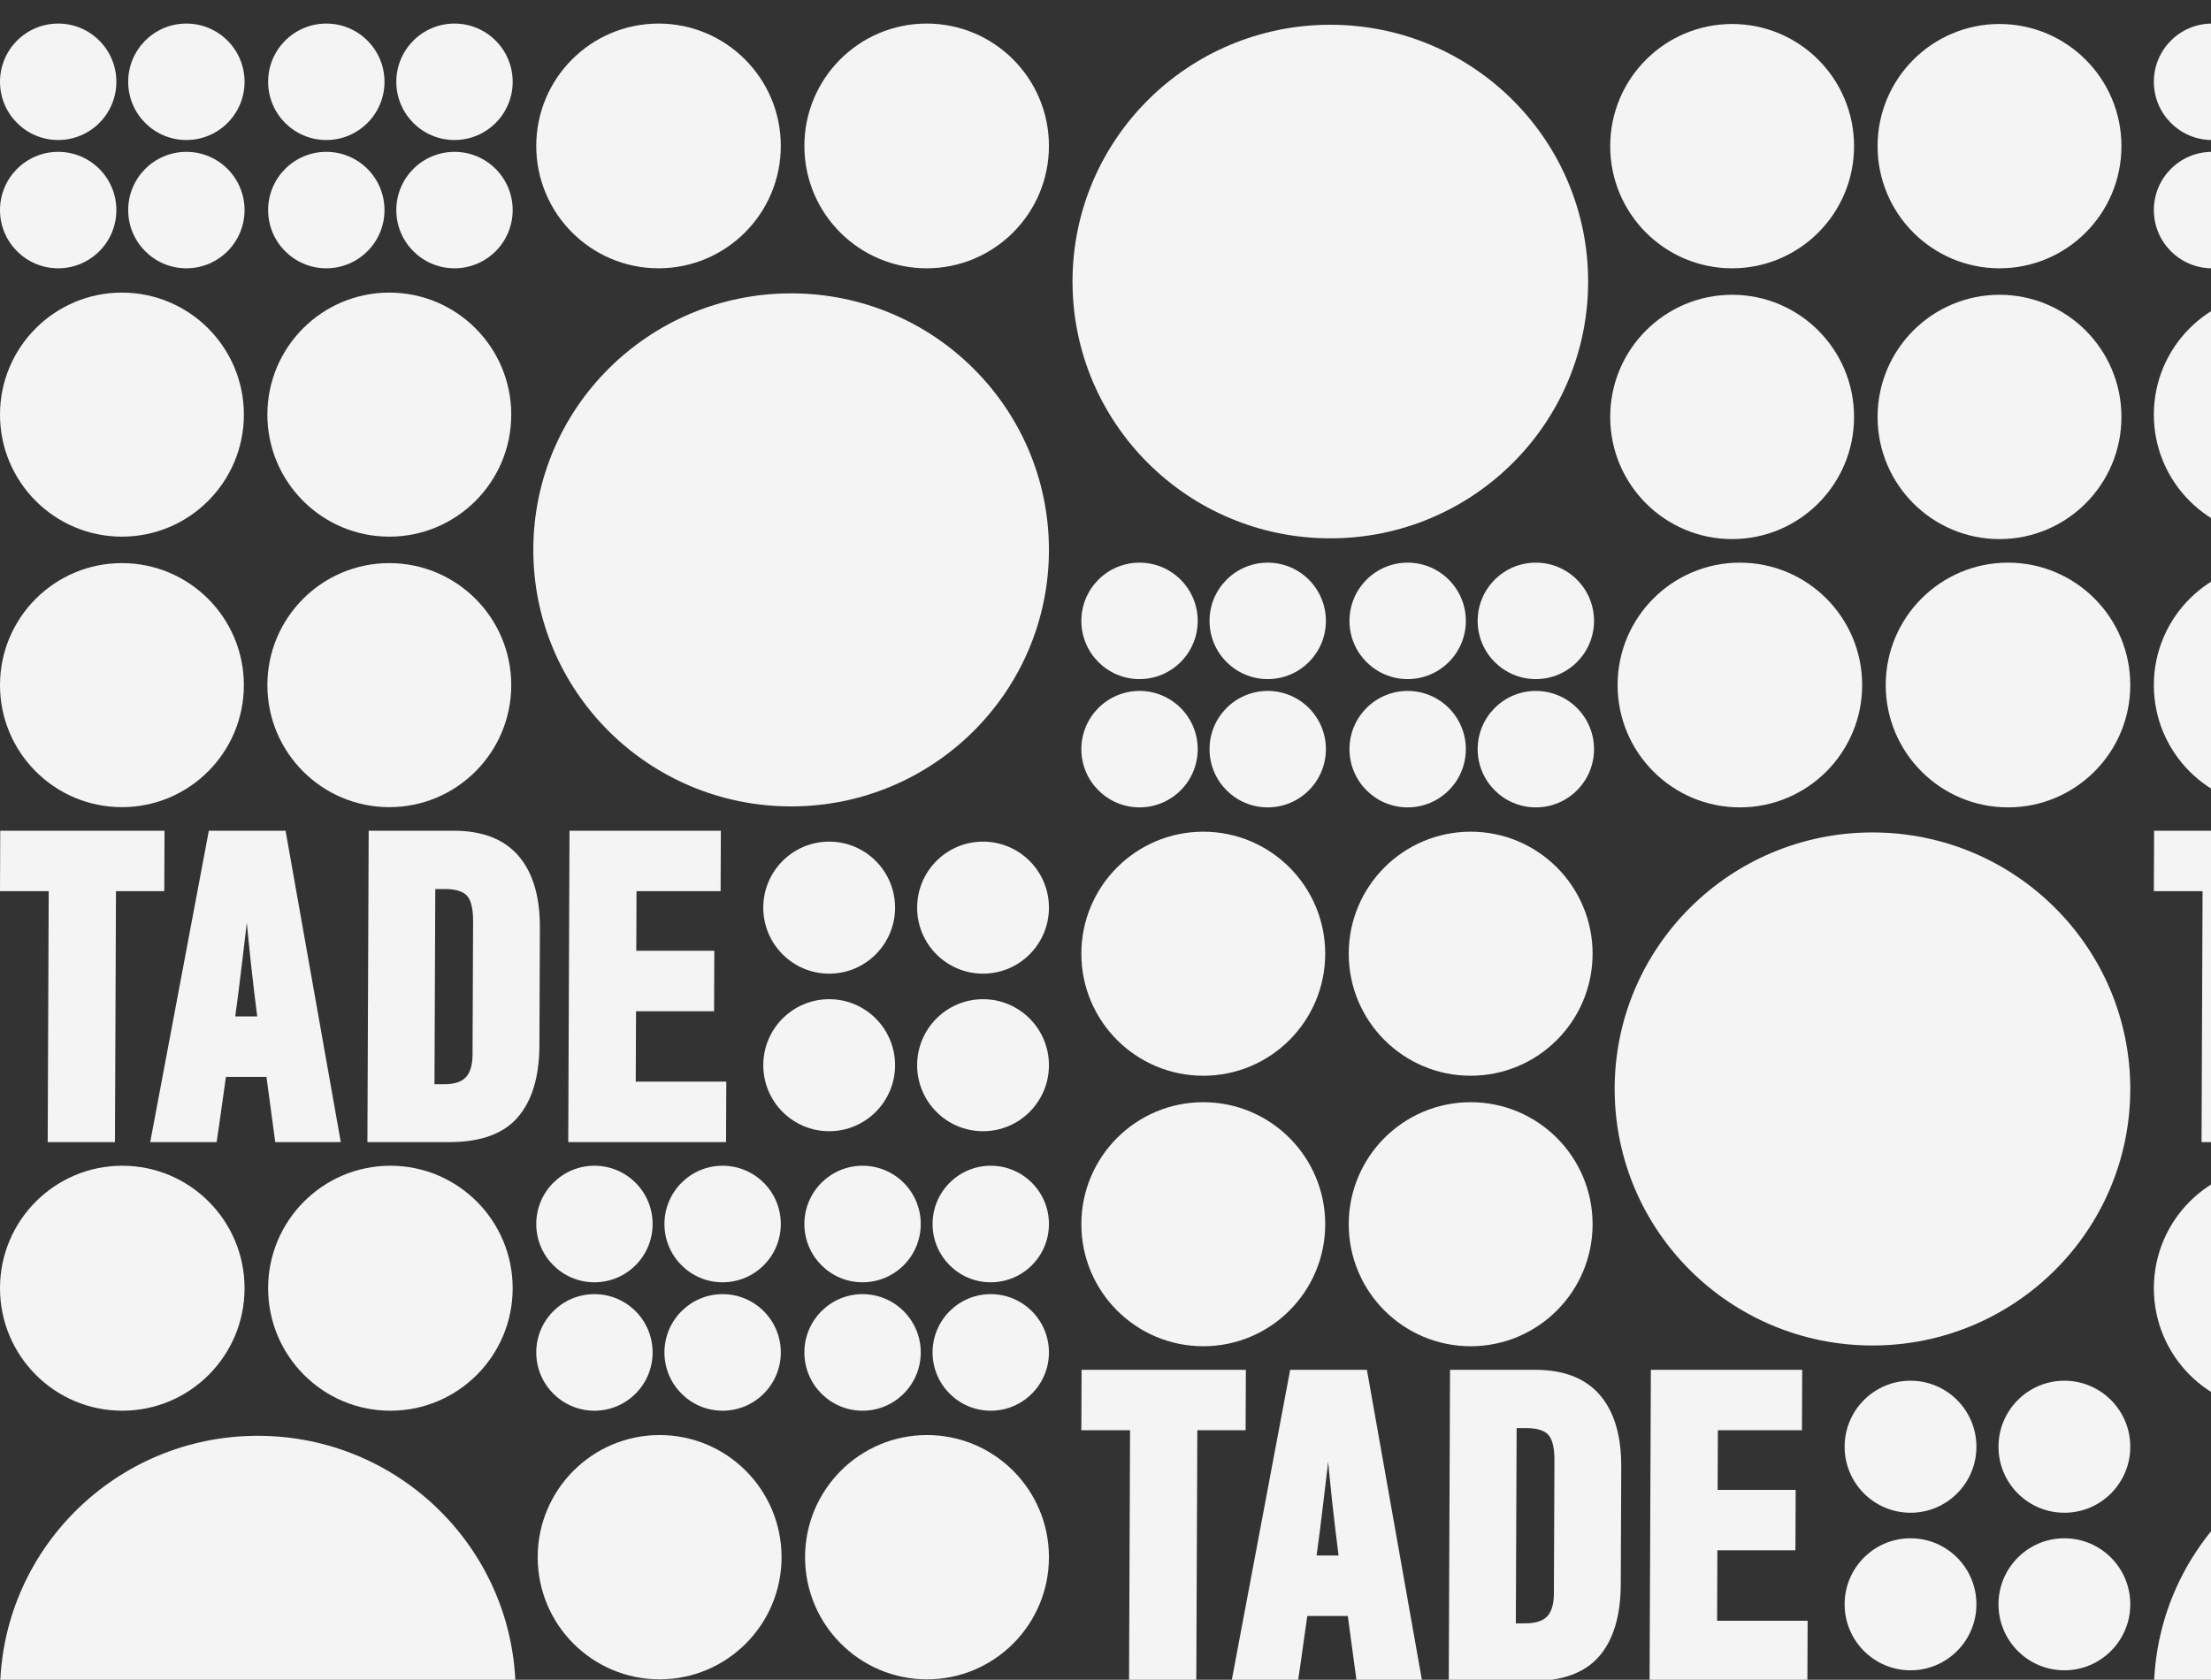
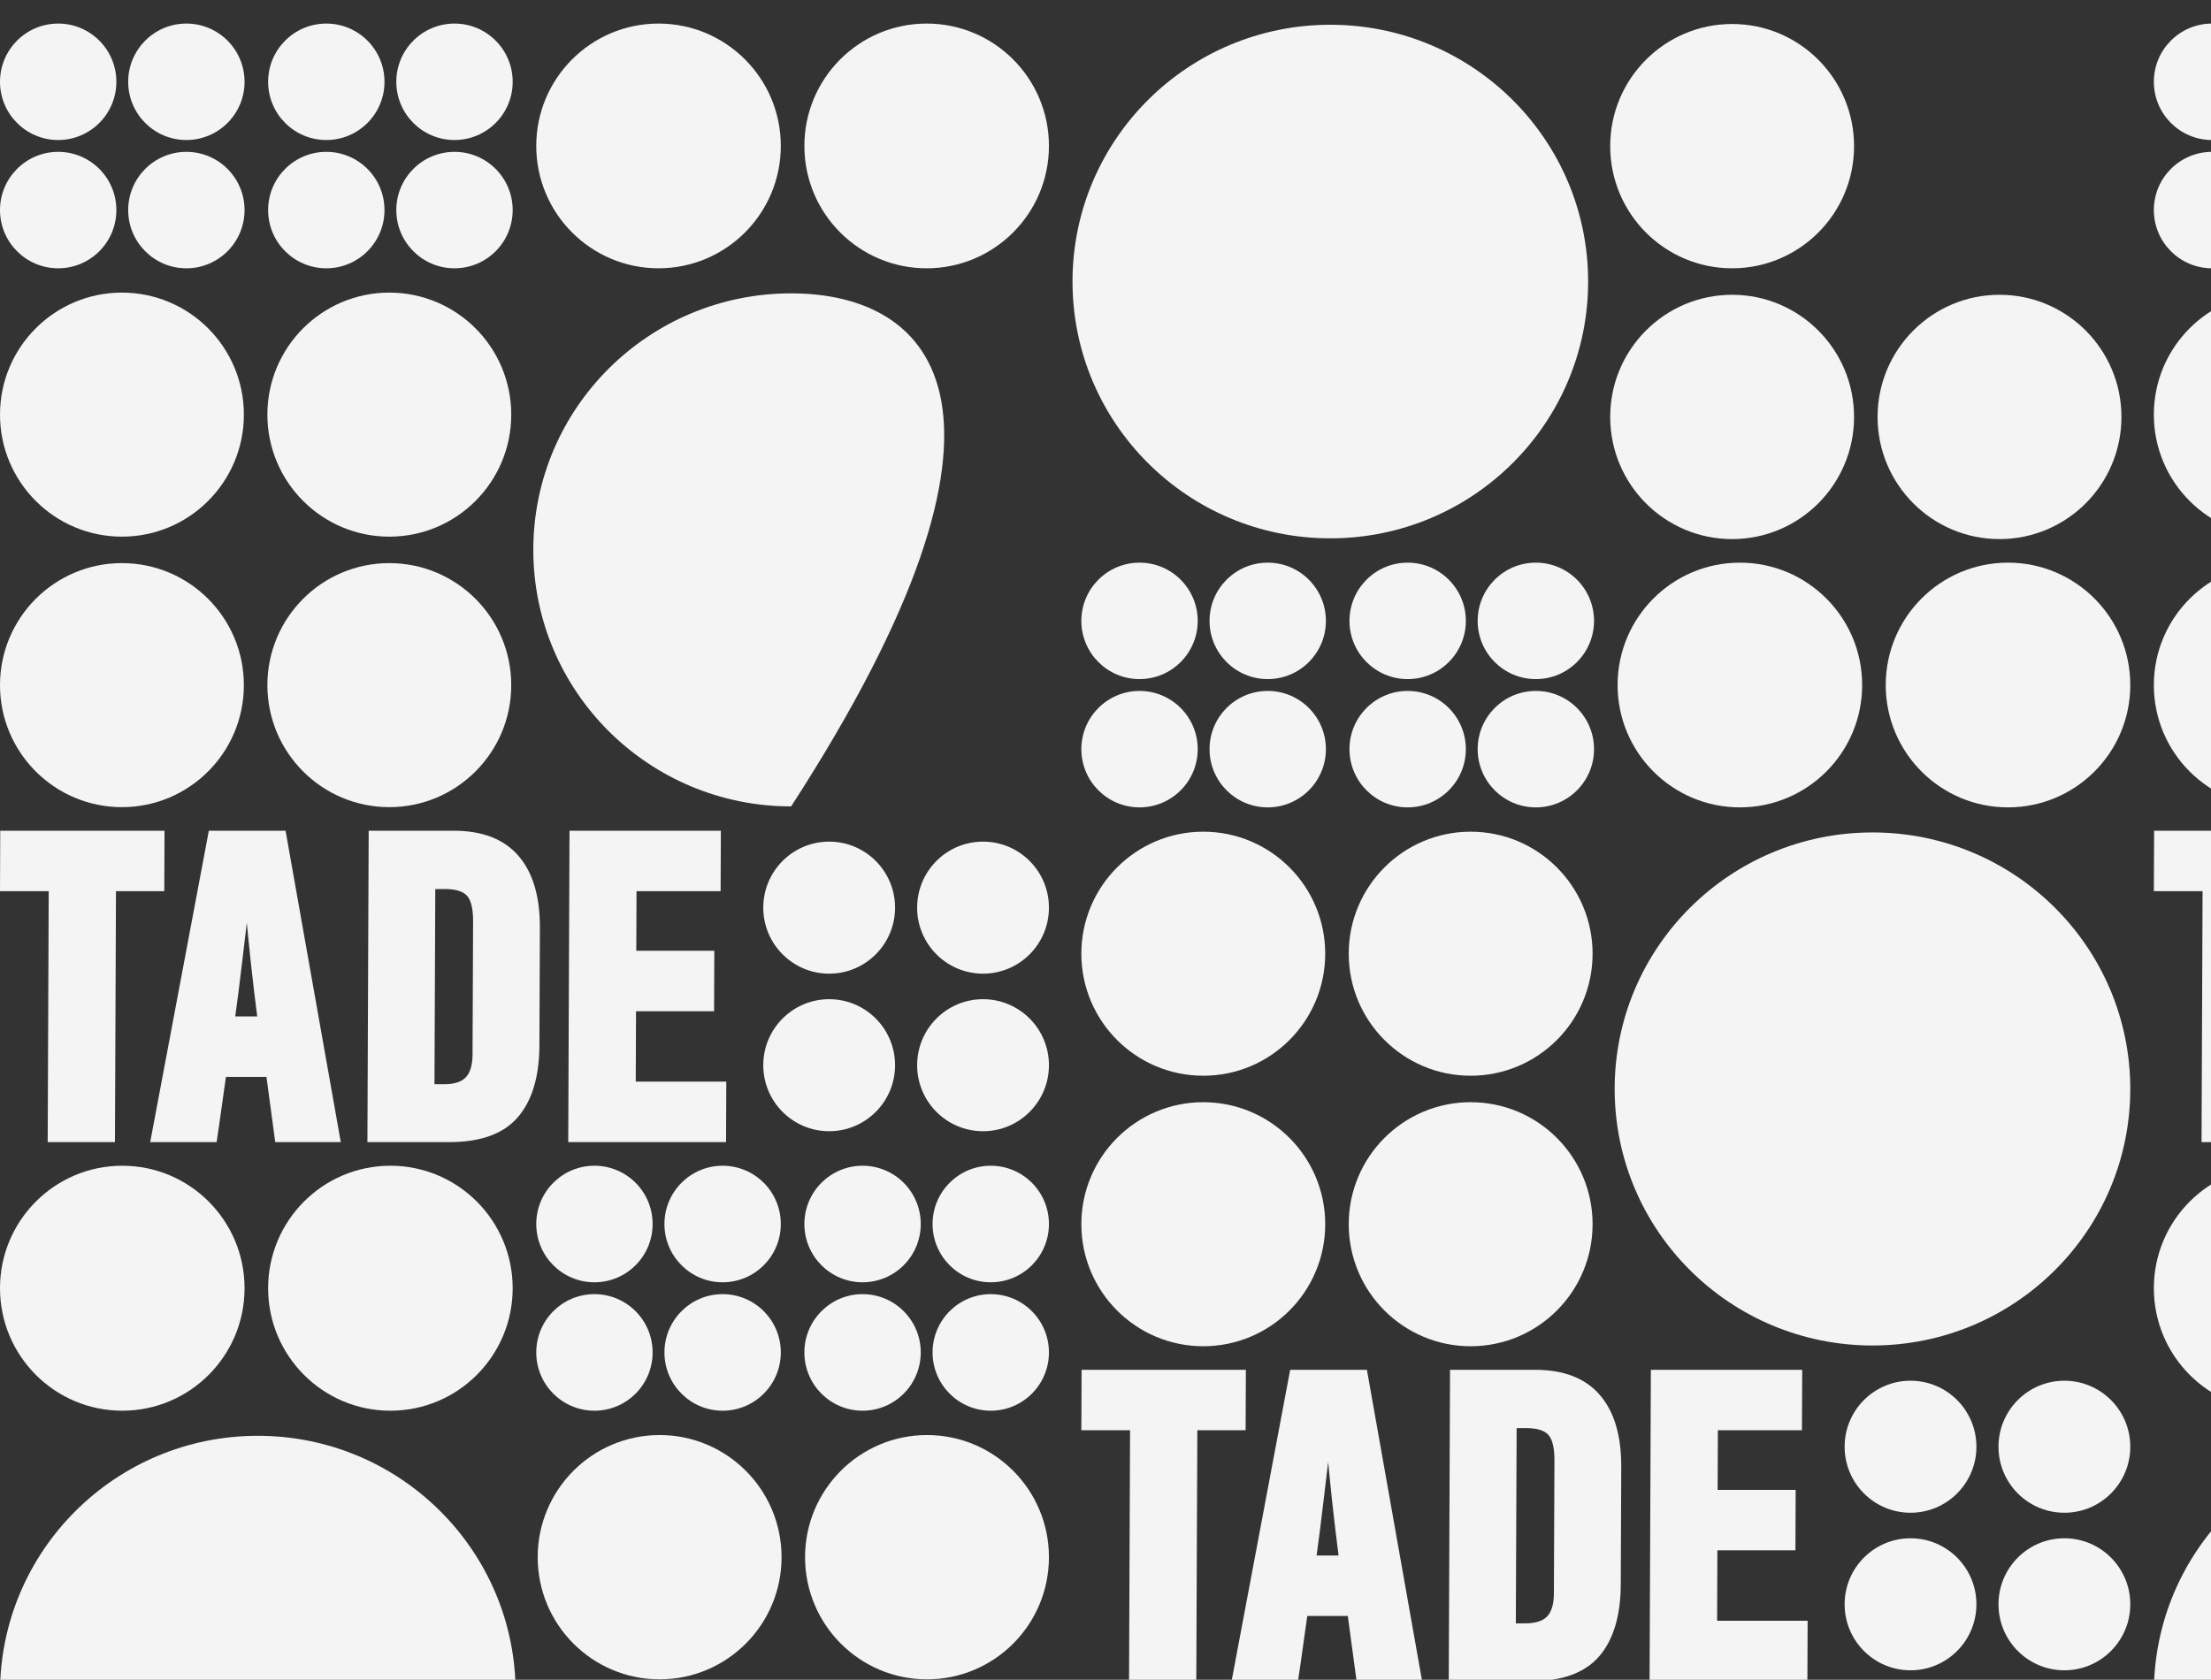
<svg xmlns="http://www.w3.org/2000/svg" width="404" height="307" viewBox="0 0 404 307" fill="none">
  <rect x="0" y="0" width="404" height="307" fill="#333333" stroke="none" />
  <g clip-path="url(#clip0_446_5800)">
    <path d="M30.017 162.875L30.062 151.824H0.045L0 162.875H8.902L8.714 208.735H21.004L21.192 162.875H30.017ZM62.269 208.735L52.18 151.824H38.158L27.446 208.735H39.58C39.849 206.998 40.132 205.04 40.431 202.854C40.728 200.671 41.012 198.659 41.283 196.816H48.687L50.294 208.735H62.269ZM47 185.766H42.982C43.144 184.662 43.347 183.136 43.592 181.188C43.837 179.241 44.067 177.347 44.284 175.504C44.501 173.664 44.692 172.057 44.856 170.689C45.019 169.321 45.1 168.637 45.1 168.637C45.1 168.637 45.163 169.308 45.29 170.649C45.415 171.993 45.58 173.596 45.782 175.465C45.985 177.333 46.199 179.228 46.428 181.148C46.657 183.068 46.846 184.608 47 185.766ZM98.563 191.055L98.651 169.584C98.674 163.849 97.367 159.454 94.725 156.402C92.087 153.35 88.14 151.824 82.887 151.824H67.367L67.135 208.735H82.103C87.83 208.735 91.997 207.223 94.61 204.197C97.221 201.171 98.54 196.79 98.563 191.055ZM86.345 192.713C86.337 194.607 85.938 195.988 85.145 196.856C84.354 197.725 83.012 198.159 81.122 198.159H79.39L79.536 162.48H81.268C83.264 162.48 84.628 162.901 85.36 163.743C86.092 164.585 86.453 166.138 86.444 168.401L86.345 192.713ZM132.665 208.735L132.71 197.685H116.165L116.218 184.819H130.478L130.523 173.768H116.264L116.308 162.875H131.67L131.716 151.824H104.062L103.83 208.735H132.665ZM151.508 153.818C158.159 153.818 163.549 159.221 163.549 165.883C163.549 172.547 158.159 177.948 151.508 177.948C144.858 177.948 139.468 172.547 139.468 165.883C139.468 159.221 144.858 153.818 151.508 153.818ZM179.622 182.615C186.273 182.615 191.665 188.016 191.665 194.677C191.665 201.342 186.273 206.744 179.622 206.744C172.972 206.744 167.582 201.342 167.582 194.677C167.582 188.016 172.972 182.615 179.622 182.615ZM179.622 153.818C186.273 153.818 191.665 159.221 191.665 165.883C191.665 172.547 186.273 177.948 179.622 177.948C172.972 177.948 167.582 172.547 167.582 165.883C167.582 159.221 172.972 153.818 179.622 153.818ZM151.508 182.615C158.159 182.615 163.549 188.016 163.549 194.677C163.549 201.342 158.159 206.744 151.508 206.744C144.858 206.744 139.468 201.342 139.468 194.677C139.468 188.016 144.858 182.615 151.508 182.615Z" fill="#F4F4F4" />
    <path d="M93.678 235.438C93.678 247.802 83.675 257.825 71.336 257.825C58.996 257.825 48.993 247.802 48.993 235.438C48.993 223.074 58.996 213.051 71.336 213.051C83.675 213.051 93.678 223.074 93.678 235.438Z" fill="#F4F4F4" />
    <path d="M44.686 235.438C44.686 247.802 34.683 257.824 22.343 257.824C10.003 257.824 0 247.802 0 235.438C0 223.074 10.003 213.051 22.343 213.051C34.683 213.051 44.686 223.074 44.686 235.438Z" fill="#F4F4F4" />
    <path d="M142.672 247.172C142.672 253.055 137.912 257.824 132.041 257.824C126.169 257.824 121.409 253.055 121.409 247.172C121.409 241.289 126.169 236.52 132.041 236.52C137.912 236.52 142.672 241.289 142.672 247.172Z" fill="#F4F4F4" />
    <path d="M142.672 223.703C142.672 229.586 137.912 234.355 132.041 234.355C126.169 234.355 121.409 229.586 121.409 223.703C121.409 217.82 126.169 213.051 132.041 213.051C137.912 213.051 142.672 217.82 142.672 223.703Z" fill="#F4F4F4" />
    <path d="M119.249 247.172C119.249 253.055 114.489 257.824 108.617 257.824C102.746 257.824 97.986 253.055 97.986 247.172C97.986 241.289 102.746 236.52 108.617 236.52C114.489 236.52 119.249 241.289 119.249 247.172Z" fill="#F4F4F4" />
    <path d="M119.249 223.703C119.249 229.586 114.489 234.355 108.617 234.355C102.746 234.355 97.986 229.586 97.986 223.703C97.986 217.82 102.746 213.051 108.617 213.051C114.489 213.051 119.249 217.82 119.249 223.703Z" fill="#F4F4F4" />
    <path d="M191.665 247.172C191.665 253.055 186.906 257.824 181.034 257.824C175.163 257.824 170.403 253.055 170.403 247.172C170.403 241.289 175.163 236.52 181.034 236.52C186.906 236.52 191.665 241.289 191.665 247.172Z" fill="#F4F4F4" />
    <path d="M191.665 223.703C191.665 229.586 186.905 234.355 181.034 234.355C175.162 234.355 170.402 229.586 170.402 223.703C170.402 217.82 175.162 213.051 181.034 213.051C186.905 213.051 191.665 217.82 191.665 223.703Z" fill="#F4F4F4" />
    <path d="M168.242 247.172C168.242 253.055 163.482 257.824 157.61 257.824C151.739 257.824 146.979 253.055 146.979 247.172C146.979 241.289 151.739 236.52 157.61 236.52C163.482 236.52 168.242 241.289 168.242 247.172Z" fill="#F4F4F4" />
    <path d="M168.242 223.703C168.242 229.586 163.482 234.355 157.61 234.355C151.739 234.355 146.979 229.586 146.979 223.703C146.979 217.82 151.739 213.051 157.61 213.051C163.482 213.051 168.242 217.82 168.242 223.703Z" fill="#F4F4F4" />
    <path d="M94.217 309.341C94.217 335.261 73.126 356.273 47.109 356.273C21.091 356.273 0 335.261 0 309.341C0 283.422 21.091 262.41 47.109 262.41C73.126 262.41 94.217 283.422 94.217 309.341Z" fill="#F4F4F4" />
    <path d="M191.665 284.596C191.665 296.926 181.69 306.921 169.385 306.921C157.08 306.921 147.104 296.926 147.104 284.596C147.104 272.267 157.08 262.272 169.385 262.272C181.69 262.272 191.665 272.267 191.665 284.596Z" fill="#F4F4F4" />
    <path d="M142.809 284.596C142.809 296.926 132.834 306.92 120.529 306.92C108.224 306.92 98.249 296.926 98.249 284.596C98.249 272.267 108.224 262.272 120.529 262.272C132.834 262.272 142.809 272.267 142.809 284.596Z" fill="#F4F4F4" />
    <path d="M97.986 26.671C97.986 39.022 107.989 49.034 120.329 49.034C132.669 49.034 142.672 39.022 142.672 26.671C142.672 14.319 132.669 4.307 120.329 4.307C107.989 4.307 97.986 14.319 97.986 26.671Z" fill="#F4F4F4" />
    <path d="M146.979 26.671C146.979 39.022 156.982 49.034 169.322 49.034C181.662 49.034 191.665 39.022 191.665 26.671C191.665 14.319 181.662 4.307 169.322 4.307C156.982 4.307 146.979 14.319 146.979 26.671Z" fill="#F4F4F4" />
    <path d="M48.993 38.393C48.993 44.27 53.752 49.034 59.624 49.034C65.496 49.034 70.255 44.27 70.255 38.393C70.255 32.516 65.496 27.752 59.624 27.752C53.752 27.752 48.993 32.516 48.993 38.393Z" fill="#F4F4F4" />
    <path d="M48.993 14.948C48.993 20.825 53.753 25.589 59.624 25.589C65.496 25.589 70.256 20.825 70.256 14.948C70.256 9.071 65.496 4.307 59.624 4.307C53.753 4.307 48.993 9.071 48.993 14.948Z" fill="#F4F4F4" />
    <path d="M72.416 38.393C72.416 44.27 77.176 49.034 83.047 49.034C88.919 49.034 93.679 44.27 93.679 38.393C93.679 32.516 88.919 27.752 83.047 27.752C77.176 27.752 72.416 32.516 72.416 38.393Z" fill="#F4F4F4" />
    <path d="M72.416 14.948C72.416 20.825 77.176 25.589 83.047 25.589C88.919 25.589 93.679 20.825 93.679 14.948C93.679 9.071 88.919 4.307 83.047 4.307C77.176 4.307 72.416 9.071 72.416 14.948Z" fill="#F4F4F4" />
    <path d="M3.11453e-05 38.393C3.11453e-05 44.27 4.76 49.034 10.631 49.034C16.503 49.034 21.263 44.27 21.263 38.393C21.263 32.516 16.503 27.752 10.631 27.752C4.76 27.752 3.11453e-05 32.516 3.11453e-05 38.393Z" fill="#F4F4F4" />
    <path d="M3.11453e-05 14.948C3.11453e-05 20.825 4.76 25.589 10.631 25.589C16.503 25.589 21.263 20.825 21.263 14.948C21.263 9.071 16.503 4.307 10.631 4.307C4.76 4.307 3.11453e-05 9.071 3.11453e-05 14.948Z" fill="#F4F4F4" />
    <path d="M23.423 38.393C23.423 44.27 28.183 49.034 34.055 49.034C39.926 49.034 44.686 44.27 44.686 38.393C44.686 32.516 39.926 27.752 34.055 27.752C28.183 27.752 23.423 32.516 23.423 38.393Z" fill="#F4F4F4" />
    <path d="M23.423 14.948C23.423 20.825 28.183 25.589 34.055 25.589C39.926 25.589 44.686 20.825 44.686 14.948C44.686 9.071 39.926 4.307 34.055 4.307C28.183 4.307 23.423 9.071 23.423 14.948Z" fill="#F4F4F4" />
-     <path d="M97.448 100.497C97.448 126.39 118.539 147.38 144.556 147.38C170.574 147.38 191.665 126.39 191.665 100.497C191.665 74.605 170.574 53.615 144.556 53.615C118.539 53.615 97.448 74.605 97.448 100.497Z" fill="#F4F4F4" />
+     <path d="M97.448 100.497C97.448 126.39 118.539 147.38 144.556 147.38C191.665 74.605 170.574 53.615 144.556 53.615C118.539 53.615 97.448 74.605 97.448 100.497Z" fill="#F4F4F4" />
    <path d="M-0 125.216C-0 137.533 9.975 147.517 22.28 147.517C34.585 147.517 44.56 137.533 44.56 125.216C44.56 112.9 34.585 102.915 22.28 102.915C9.975 102.915 -0 112.9 -0 125.216Z" fill="#F4F4F4" />
    <path d="M0 75.778C0 88.094 9.976 98.079 22.281 98.079C34.586 98.079 44.561 88.094 44.561 75.778C44.561 63.462 34.586 53.477 22.281 53.477C9.976 53.477 0 63.462 0 75.778Z" fill="#F4F4F4" />
    <path d="M48.856 125.216C48.856 137.533 58.831 147.517 71.136 147.517C83.441 147.517 93.416 137.533 93.416 125.216C93.416 112.9 83.441 102.915 71.136 102.915C58.831 102.915 48.856 112.9 48.856 125.216Z" fill="#F4F4F4" />
    <path d="M48.856 75.778C48.856 88.094 58.831 98.079 71.136 98.079C83.441 98.079 93.416 88.094 93.416 75.778C93.416 63.462 83.441 53.477 71.136 53.477C58.831 53.477 48.856 63.462 48.856 75.778Z" fill="#F4F4F4" />
    <path d="M423.575 162.875L423.62 151.824H393.604L393.559 162.875H402.461L402.273 208.735H414.563L414.751 162.875H423.575ZM455.828 208.735L445.738 151.824H431.717L421.005 208.735H433.138C433.407 206.998 433.69 205.04 433.99 202.854C434.287 200.671 434.571 198.659 434.842 196.816H442.245L443.853 208.735H455.828ZM440.559 185.766H436.541C436.703 184.662 436.906 183.136 437.151 181.188C437.395 179.241 437.626 177.347 437.843 175.504C438.06 173.664 438.251 172.057 438.414 170.689C438.578 169.321 438.659 168.637 438.659 168.637C438.659 168.637 438.722 169.308 438.848 170.649C438.973 171.993 439.138 173.596 439.34 175.465C439.543 177.333 439.758 179.228 439.987 181.148C440.215 183.068 440.405 184.608 440.559 185.766ZM492.122 191.055L492.21 169.584C492.233 163.849 490.925 159.454 488.284 156.402C485.645 153.35 481.699 151.824 476.446 151.824H460.925L460.693 208.735H475.662C481.388 208.735 485.556 207.223 488.168 204.197C490.78 201.171 492.098 196.79 492.122 191.055ZM479.903 192.713C479.895 194.607 479.497 195.988 478.704 196.856C477.913 197.725 476.571 198.159 474.681 198.159H472.949L473.094 162.48H474.826C476.822 162.48 478.186 162.901 478.918 163.743C479.651 164.585 480.012 166.138 480.002 168.401L479.903 192.713ZM526.223 208.735L526.269 197.685H509.723L509.777 184.819H524.037L524.082 173.768H509.822L509.866 162.875H525.229L525.274 151.824H497.62L497.388 208.735H526.223ZM545.067 153.818C551.718 153.818 557.108 159.221 557.108 165.883C557.108 172.547 551.718 177.948 545.067 177.948C538.417 177.948 533.027 172.547 533.027 165.883C533.027 159.221 538.417 153.818 545.067 153.818ZM573.181 182.615C579.832 182.615 585.223 188.016 585.223 194.677C585.223 201.342 579.832 206.744 573.181 206.744C566.531 206.744 561.141 201.342 561.141 194.677C561.141 188.016 566.531 182.615 573.181 182.615ZM573.181 153.818C579.832 153.818 585.223 159.221 585.223 165.883C585.223 172.547 579.832 177.948 573.181 177.948C566.531 177.948 561.141 172.547 561.141 165.883C561.141 159.221 566.531 153.818 573.181 153.818ZM545.067 182.615C551.718 182.615 557.108 188.016 557.108 194.677C557.108 201.342 551.718 206.744 545.067 206.744C538.417 206.744 533.027 201.342 533.027 194.677C533.027 188.016 538.417 182.615 545.067 182.615Z" fill="#F4F4F4" />
    <path d="M438.244 235.438C438.244 247.802 428.241 257.824 415.902 257.824C403.562 257.824 393.559 247.802 393.559 235.438C393.559 223.074 403.562 213.051 415.902 213.051C428.241 213.051 438.244 223.074 438.244 235.438Z" fill="#F4F4F4" />
    <path d="M487.776 309.341C487.776 335.261 466.685 356.273 440.667 356.273C414.65 356.273 393.559 335.261 393.559 309.341C393.559 283.422 414.65 262.41 440.667 262.41C466.685 262.41 487.776 283.422 487.776 309.341Z" fill="#F4F4F4" />
    <path d="M393.558 38.393C393.558 44.27 398.318 49.034 404.189 49.034C410.061 49.034 414.821 44.27 414.821 38.393C414.821 32.516 410.061 27.752 404.189 27.752C398.318 27.752 393.558 32.516 393.558 38.393Z" fill="#F4F4F4" />
    <path d="M393.559 14.948C393.559 20.825 398.318 25.589 404.19 25.589C410.061 25.589 414.821 20.825 414.821 14.948C414.821 9.071 410.061 4.307 404.19 4.307C398.318 4.307 393.559 9.071 393.559 14.948Z" fill="#F4F4F4" />
    <path d="M393.558 125.216C393.558 137.533 403.534 147.517 415.839 147.517C428.144 147.517 438.119 137.533 438.119 125.216C438.119 112.9 428.144 102.915 415.839 102.915C403.534 102.915 393.558 112.9 393.558 125.216Z" fill="#F4F4F4" />
    <path d="M393.558 75.778C393.558 88.094 403.534 98.079 415.839 98.079C428.144 98.079 438.119 88.094 438.119 75.778C438.119 63.462 428.144 53.477 415.839 53.477C403.534 53.477 393.558 63.462 393.558 75.778Z" fill="#F4F4F4" />
    <path d="M227.603 261.399L227.649 250.348H197.632L197.587 261.399H206.489L206.301 307.259H218.591L218.779 261.399H227.603ZM259.856 307.259L249.767 250.348H235.745L225.033 307.259H237.167C237.436 305.523 237.719 303.564 238.018 301.378C238.315 299.196 238.599 297.183 238.87 295.34H246.274L247.881 307.259H259.856ZM244.587 284.29H240.569C240.731 283.186 240.934 281.66 241.179 279.712C241.423 277.765 241.654 275.871 241.871 274.028C242.088 272.188 242.279 270.582 242.443 269.214C242.606 267.846 242.687 267.162 242.687 267.162C242.687 267.162 242.75 267.832 242.877 269.174C243.002 270.517 243.167 272.121 243.368 273.99C243.572 275.857 243.786 277.752 244.015 279.672C244.243 281.592 244.433 283.133 244.587 284.29ZM296.15 289.579L296.238 268.109C296.261 262.373 294.954 257.979 292.312 254.926C289.673 251.875 285.727 250.348 280.474 250.348H264.954L264.721 307.259H279.69C285.417 307.259 289.584 305.747 292.197 302.722C294.808 299.695 296.127 295.314 296.15 289.579ZM283.932 291.238C283.923 293.131 283.525 294.512 282.732 295.38C281.941 296.249 280.599 296.684 278.709 296.684H276.977L277.123 261.004H278.855C280.851 261.004 282.215 261.425 282.947 262.267C283.679 263.11 284.04 264.662 284.031 266.925L283.932 291.238ZM330.252 307.259L330.297 296.209H313.752L313.805 283.343H328.065L328.11 272.293H313.851L313.895 261.399H329.257L329.302 250.348H301.649L301.416 307.259H330.252ZM349.095 252.343C355.746 252.343 361.136 257.745 361.136 264.408C361.136 271.072 355.746 276.472 349.095 276.472C342.445 276.472 337.055 271.072 337.055 264.408C337.055 257.745 342.445 252.343 349.095 252.343ZM377.209 281.14C383.86 281.14 389.252 286.54 389.252 293.202C389.252 299.866 383.86 305.268 377.209 305.268C370.559 305.268 365.169 299.866 365.169 293.202C365.169 286.54 370.559 281.14 377.209 281.14ZM377.209 252.343C383.86 252.343 389.252 257.745 389.252 264.408C389.252 271.072 383.86 276.472 377.209 276.472C370.559 276.472 365.169 271.072 365.169 264.408C365.169 257.745 370.559 252.343 377.209 252.343ZM349.095 281.14C355.746 281.14 361.136 286.54 361.136 293.202C361.136 299.866 355.746 305.268 349.095 305.268C342.445 305.268 337.055 299.866 337.055 293.202C337.055 286.54 342.445 281.14 349.095 281.14Z" fill="#F4F4F4" />
    <path d="M295.573 125.195C295.573 137.546 305.576 147.558 317.916 147.558C330.256 147.558 340.259 137.546 340.259 125.195C340.259 112.844 330.256 102.831 317.916 102.831C305.576 102.831 295.573 112.844 295.573 125.195Z" fill="#F4F4F4" />
    <path d="M344.566 125.195C344.566 137.546 354.569 147.558 366.909 147.558C379.248 147.558 389.251 137.546 389.251 125.195C389.251 112.844 379.248 102.831 366.909 102.831C354.569 102.831 344.566 112.844 344.566 125.195Z" fill="#F4F4F4" />
    <path d="M246.58 136.917C246.58 142.794 251.339 147.558 257.211 147.558C263.082 147.558 267.842 142.794 267.842 136.917C267.842 131.04 263.082 126.276 257.211 126.276C251.339 126.276 246.58 131.04 246.58 136.917Z" fill="#F4F4F4" />
    <path d="M246.58 113.472C246.58 119.349 251.34 124.114 257.211 124.114C263.083 124.114 267.843 119.349 267.843 113.472C267.843 107.596 263.083 102.831 257.211 102.831C251.34 102.831 246.58 107.596 246.58 113.472Z" fill="#F4F4F4" />
    <path d="M270.003 136.917C270.003 142.794 274.763 147.558 280.634 147.558C286.506 147.558 291.266 142.794 291.266 136.917C291.266 131.04 286.506 126.276 280.634 126.276C274.763 126.276 270.003 131.04 270.003 136.917Z" fill="#F4F4F4" />
    <path d="M270.003 113.472C270.003 119.349 274.763 124.114 280.634 124.114C286.506 124.114 291.266 119.349 291.266 113.472C291.266 107.596 286.506 102.831 280.634 102.831C274.763 102.831 270.003 107.596 270.003 113.472Z" fill="#F4F4F4" />
    <path d="M197.587 136.917C197.587 142.794 202.347 147.558 208.218 147.558C214.09 147.558 218.85 142.794 218.85 136.917C218.85 131.04 214.09 126.276 208.218 126.276C202.347 126.276 197.587 131.04 197.587 136.917Z" fill="#F4F4F4" />
    <path d="M197.587 113.472C197.587 119.349 202.347 124.114 208.218 124.114C214.09 124.114 218.85 119.349 218.85 113.472C218.85 107.596 214.09 102.831 208.218 102.831C202.347 102.831 197.587 107.596 197.587 113.472Z" fill="#F4F4F4" />
    <path d="M221.01 136.917C221.01 142.794 225.77 147.558 231.641 147.558C237.513 147.558 242.272 142.794 242.272 136.917C242.272 131.04 237.513 126.276 231.641 126.276C225.77 126.276 221.01 131.04 221.01 136.917Z" fill="#F4F4F4" />
    <path d="M221.01 113.472C221.01 119.349 225.77 124.114 231.641 124.114C237.513 124.114 242.272 119.349 242.272 113.472C242.272 107.596 237.513 102.831 231.641 102.831C225.77 102.831 221.01 107.596 221.01 113.472Z" fill="#F4F4F4" />
    <path d="M295.034 199.022C295.034 224.914 316.126 245.904 342.143 245.904C368.16 245.904 389.251 224.914 389.251 199.022C389.251 173.129 368.16 152.139 342.143 152.139C316.126 152.139 295.034 173.129 295.034 199.022Z" fill="#F4F4F4" />
    <path d="M197.587 223.74C197.587 236.057 207.562 246.041 219.867 246.041C232.172 246.041 242.147 236.057 242.147 223.74C242.147 211.424 232.172 201.44 219.867 201.44C207.562 201.44 197.587 211.424 197.587 223.74Z" fill="#F4F4F4" />
    <path d="M197.587 174.302C197.587 186.619 207.562 196.603 219.867 196.603C232.172 196.603 242.147 186.619 242.147 174.302C242.147 161.986 232.172 152.001 219.867 152.001C207.562 152.001 197.587 161.986 197.587 174.302Z" fill="#F4F4F4" />
    <path d="M246.443 223.74C246.443 236.057 256.418 246.041 268.723 246.041C281.028 246.041 291.003 236.057 291.003 223.74C291.003 211.424 281.028 201.44 268.723 201.44C256.418 201.44 246.443 211.424 246.443 223.74Z" fill="#F4F4F4" />
    <path d="M246.443 174.302C246.443 186.619 256.418 196.603 268.723 196.603C281.028 196.603 291.003 186.619 291.003 174.302C291.003 161.986 281.028 152.001 268.723 152.001C256.418 152.001 246.443 161.986 246.443 174.302Z" fill="#F4F4F4" />
    <path d="M290.189 51.455C290.189 77.375 269.098 98.387 243.08 98.387C217.063 98.387 195.972 77.375 195.972 51.455C195.972 25.536 217.063 4.524 243.08 4.524C269.098 4.524 290.189 25.536 290.189 51.455Z" fill="#F4F4F4" />
    <path d="M387.636 76.2C387.636 88.529 377.661 98.524 365.356 98.524C353.051 98.524 343.076 88.529 343.076 76.2C343.076 63.871 353.051 53.876 365.356 53.876C377.661 53.876 387.636 63.871 387.636 76.2Z" fill="#F4F4F4" />
-     <path d="M387.636 26.71C387.636 39.04 377.661 49.035 365.356 49.035C353.051 49.035 343.076 39.04 343.076 26.71C343.076 14.381 353.051 4.386 365.356 4.386C377.661 4.386 387.636 14.381 387.636 26.71Z" fill="#F4F4F4" />
    <path d="M338.78 76.2C338.78 88.529 328.805 98.524 316.5 98.524C304.195 98.524 294.22 88.529 294.22 76.2C294.22 63.871 304.195 53.876 316.5 53.876C328.805 53.876 338.78 63.871 338.78 76.2Z" fill="#F4F4F4" />
    <path d="M338.78 26.711C338.78 39.04 328.805 49.035 316.5 49.035C304.195 49.035 294.22 39.04 294.22 26.711C294.22 14.381 304.195 4.386 316.5 4.386C328.805 4.386 338.78 14.381 338.78 26.711Z" fill="#F4F4F4" />
  </g>
  <defs>
    <clipPath id="clip0_446_5800">
      <rect width="404" height="307" fill="white" />
    </clipPath>
  </defs>
</svg>